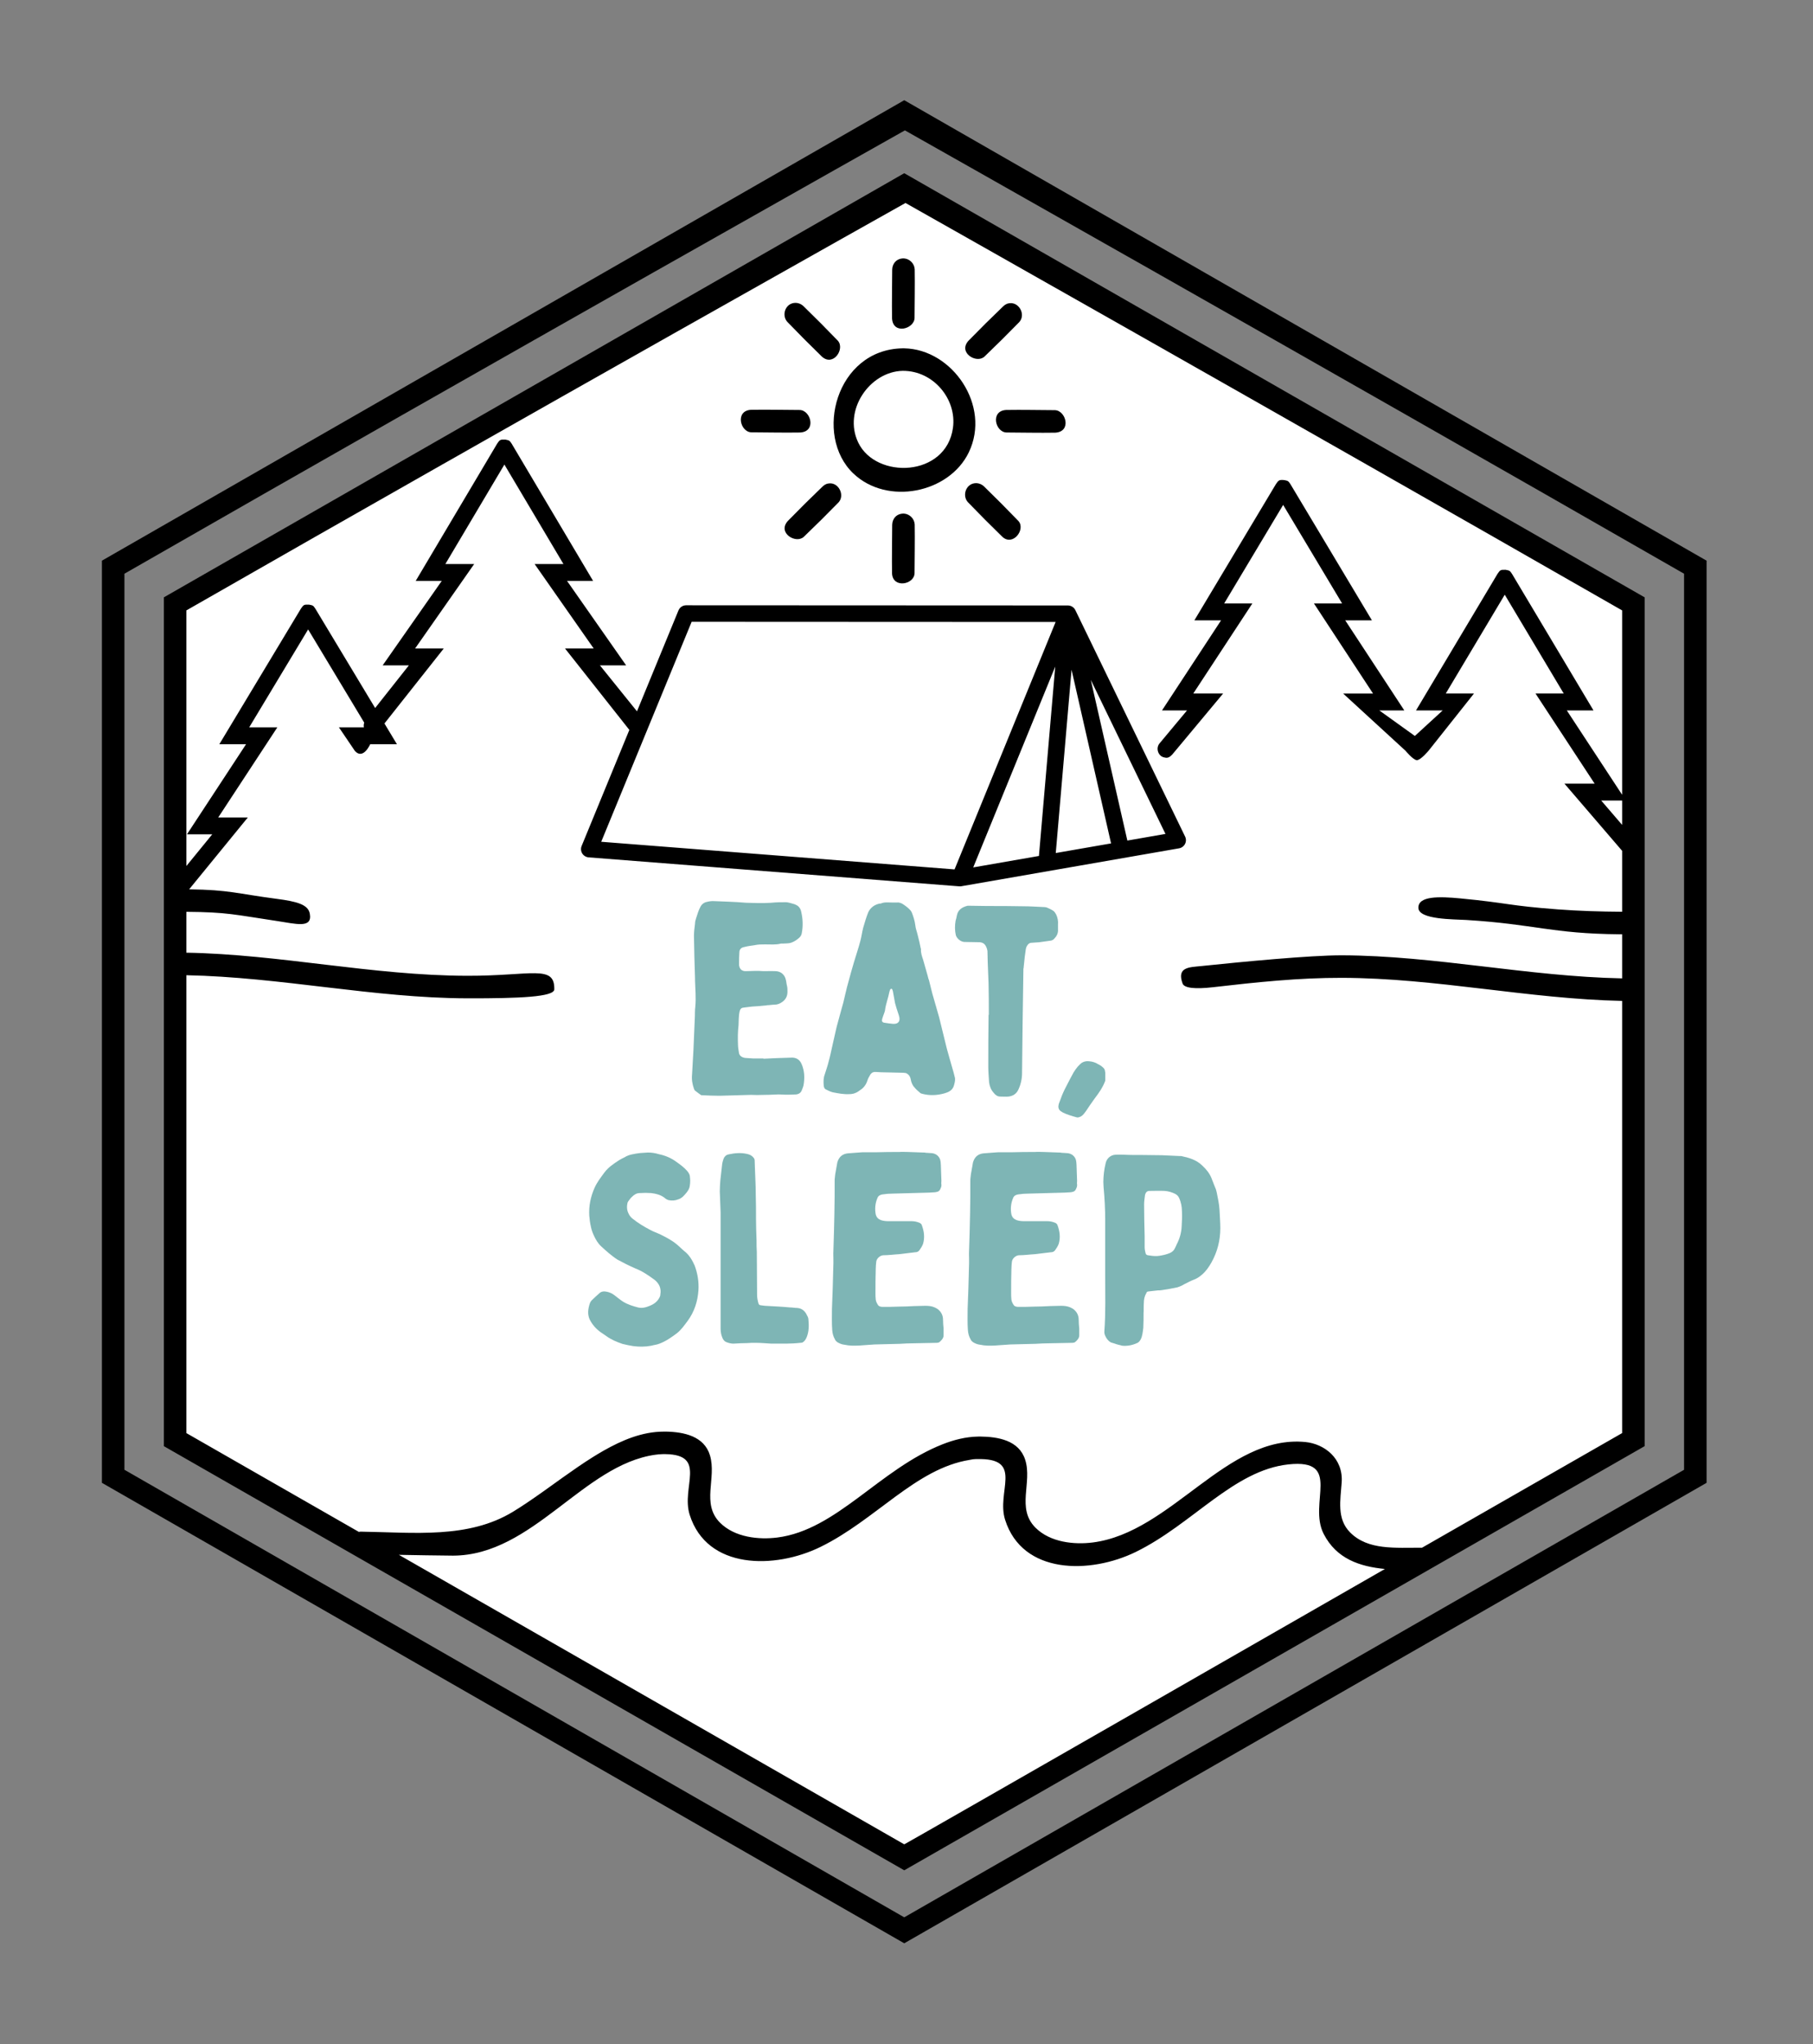
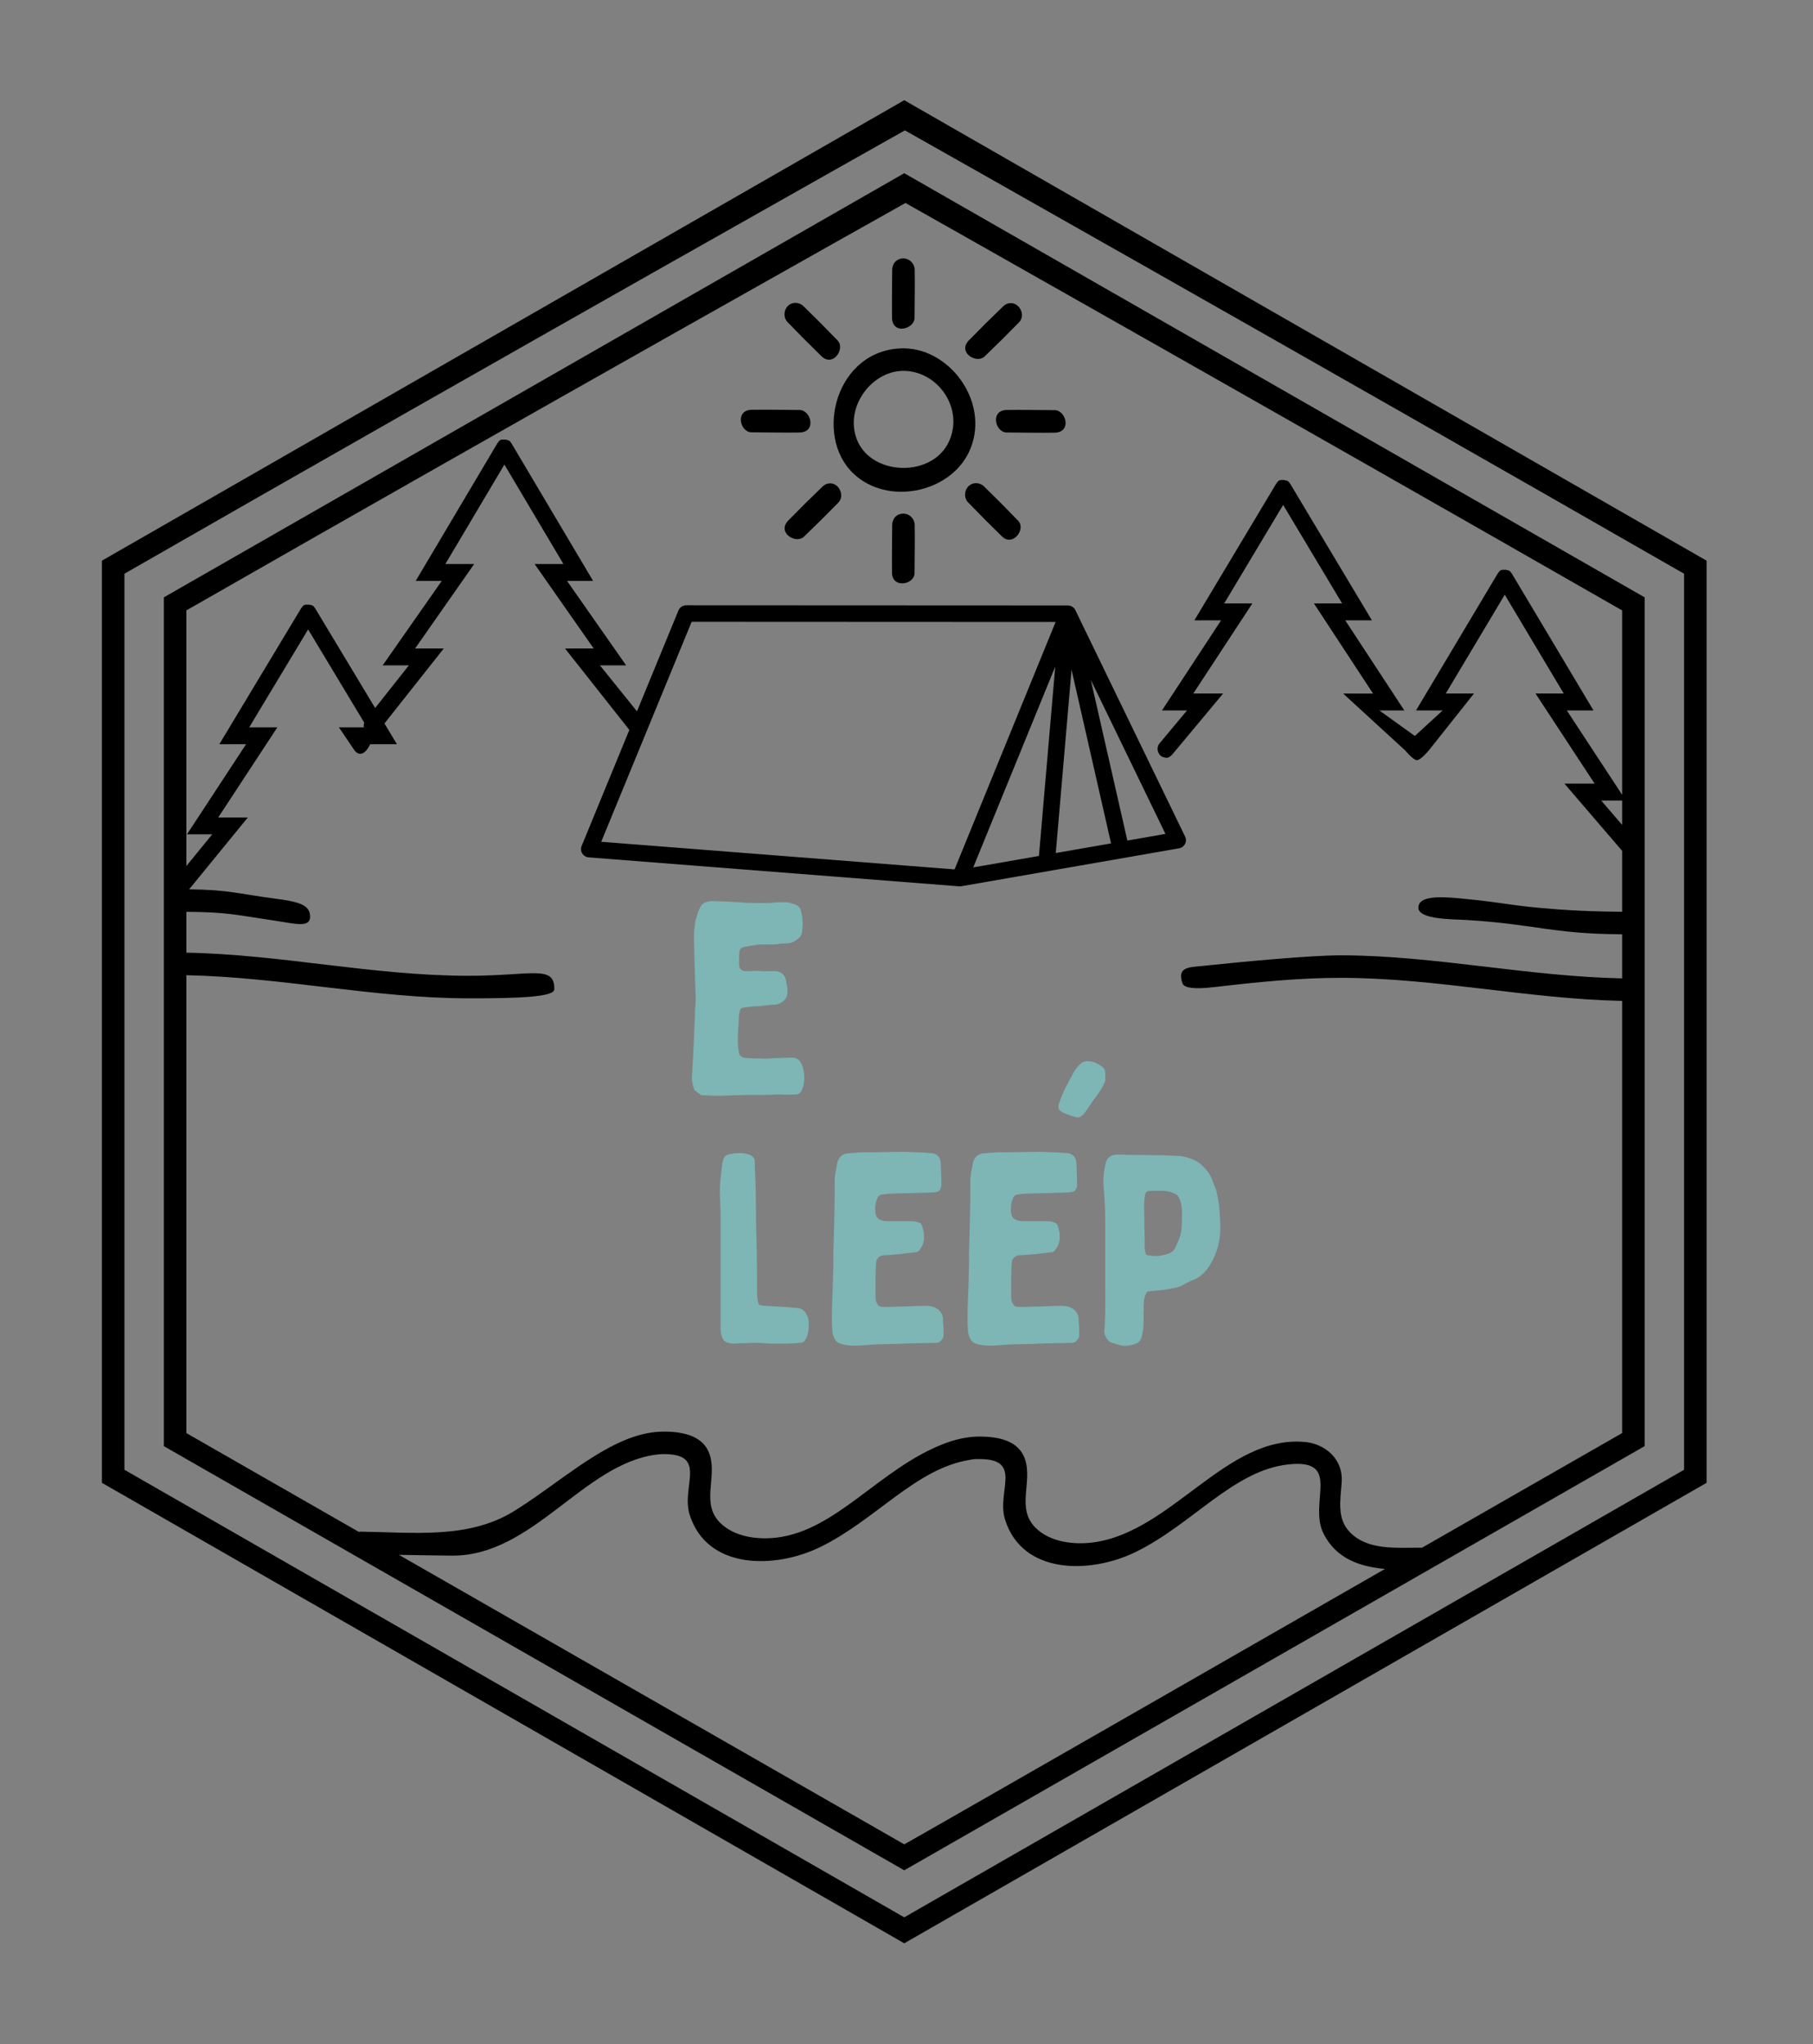
<svg xmlns="http://www.w3.org/2000/svg" width="100%" height="100%" viewBox="0 0 322 363" version="1.1" xml:space="preserve" style="fill-rule:evenodd;clip-rule:evenodd;stroke-linejoin:round;stroke-miterlimit:2;">
  <rect x="0" y="0" width="322" height="363" fill="#808080" stroke="none" />
  <g transform="matrix(1,0,0,1,-1.547,-4.734)">
-     <path d="M292.161,111.506L291.455,260.018L162.586,334.447L32.87,260.266L33.019,111.696L162.688,37.743C206.521,62.849 248.328,86.4 292.161,111.506Z" style="fill:white;" />
-   </g>
+     </g>
  <g transform="matrix(1,0,0,1,20.1,100.721)">
    <path d="M283,-1.16L283,162.587L140.5,244.356L-2,162.587L-2,-1.16L140.5,-82.927C188,-55.671 235.5,-28.416 283,-1.16ZM2,1.156L2,160.271L140.5,239.744L279,160.271L279,1.156C213.199,-36.6 140.615,-77.569 140.615,-77.569C140.615,-77.569 67.289,-36.307 2,1.156Z" />
  </g>
  <g transform="matrix(0,-1,-1,0,160.445,63.851)">
    <path d="M1.998,-0.167C1.836,-8.69 -8.189,-15.616 -16.479,-11.618C-23.718,-8.128 -25.967,2.865 -20.22,8.892C-13.476,15.966 1.774,11.951 1.998,0.166C2,-0.001 2,-0.001 1.998,-0.167ZM-2.001,0.115C-2.113,5.991 -9.039,10.765 -14.742,8.014C-21.291,4.856 -20.902,-7.577 -12.136,-8.805C-7.097,-9.511 -1.966,-5.397 -2.001,0.115Z" />
  </g>
  <g transform="matrix(1,0,0,1,19.275,2.575)">
    <path d="M141.273,88.625C142.281,88.691 143.123,89.53 143.182,90.546C143.233,93.434 143.166,96.322 143.157,99.21C143.109,101.236 139.316,101.952 139.159,99.28C139.108,96.393 139.175,93.504 139.184,90.617C139.21,89.506 139.981,88.594 141.273,88.625Z" />
  </g>
  <g transform="matrix(1,0,0,1,19.275,-42.739)">
    <path d="M141.273,88.625C142.281,88.691 143.123,89.53 143.182,90.546C143.233,93.434 143.166,96.322 143.157,99.21C143.111,101.137 139.333,102.238 139.159,99.28C139.108,96.393 139.175,93.504 139.184,90.617C139.21,89.505 139.997,88.594 141.273,88.625Z" />
  </g>
  <g transform="matrix(-0.001,1,-1,-0.001,232.797,-66.29)">
    <path d="M139.184,90.617C139.23,88.659 143.008,87.589 143.182,90.546C143.233,93.434 143.166,96.322 143.157,99.21C143.11,101.197 139.327,102.136 139.159,99.28C139.108,96.393 139.175,93.504 139.184,90.617Z" />
  </g>
  <g transform="matrix(-0.001,1,-1,-0.001,278.111,-66.26)">
    <path d="M139.184,90.617C139.23,88.659 143.008,87.589 143.182,90.546C143.233,93.434 143.166,96.322 143.157,99.21C143.11,101.199 139.327,102.136 139.159,99.28C139.108,96.393 139.175,93.504 139.184,90.617Z" />
  </g>
  <g transform="matrix(-0.707,0.708,-0.708,-0.707,311.32,25.976)">
    <path d="M139.702,100.576C139.373,100.215 139.182,99.754 139.158,99.267C139.117,96.36 139.126,93.453 139.185,90.548C139.292,88.611 143.05,87.822 143.183,90.56C143.224,93.466 143.215,96.373 143.156,99.279C143.07,100.839 141.016,101.922 139.702,100.576Z" />
  </g>
  <g transform="matrix(-0.707,0.708,-0.708,-0.707,343.389,57.991)">
    <path d="M139.702,100.576C139.373,100.215 139.182,99.754 139.158,99.267C139.117,96.36 139.126,93.453 139.185,90.548C139.294,88.569 143.059,88.025 143.183,90.56C143.224,93.466 143.215,96.373 143.156,99.279C143.07,100.836 141.006,101.911 139.702,100.576Z" />
  </g>
  <g transform="matrix(-0.706,-0.708,0.708,-0.706,208.986,225.808)">
    <path d="M142.542,100.647C141.429,101.678 139.242,100.96 139.158,99.267C139.116,96.361 139.126,93.453 139.185,90.547C139.292,88.629 143.043,87.721 143.183,90.559C143.225,93.466 143.215,96.374 143.156,99.28C143.127,99.802 143.018,100.174 142.542,100.647Z" />
  </g>
  <g transform="matrix(-0.706,-0.708,0.708,-0.706,176.904,257.809)">
    <path d="M142.542,100.647C141.404,101.702 139.237,100.868 139.158,99.267C139.116,96.361 139.126,93.453 139.185,90.547C139.292,88.629 143.043,87.721 143.183,90.559C143.225,93.466 143.215,96.374 143.156,99.28C143.127,99.802 143.022,100.17 142.542,100.647Z" />
  </g>
  <g transform="matrix(1,0,0,1,-44.918,121.936)">
    <g transform="matrix(48,0,0,48,147.414,116.417)">
-       <path d="M0.262,-0.702C0.252,-0.701 0.242,-0.701 0.232,-0.7C0.212,-0.697 0.192,-0.695 0.175,-0.684C0.169,-0.681 0.162,-0.678 0.156,-0.674C0.136,-0.661 0.116,-0.648 0.101,-0.628C0.087,-0.609 0.073,-0.591 0.064,-0.57C0.05,-0.538 0.043,-0.504 0.045,-0.469C0.046,-0.455 0.048,-0.441 0.051,-0.428C0.053,-0.417 0.057,-0.406 0.062,-0.395C0.069,-0.38 0.077,-0.366 0.089,-0.355C0.098,-0.347 0.107,-0.338 0.117,-0.33C0.127,-0.322 0.138,-0.313 0.149,-0.306C0.171,-0.294 0.193,-0.283 0.216,-0.273C0.242,-0.263 0.265,-0.247 0.288,-0.23C0.295,-0.224 0.301,-0.217 0.305,-0.208C0.309,-0.198 0.31,-0.188 0.308,-0.177C0.308,-0.173 0.307,-0.17 0.305,-0.166C0.297,-0.15 0.284,-0.141 0.269,-0.135C0.255,-0.129 0.24,-0.125 0.225,-0.129C0.206,-0.134 0.186,-0.14 0.169,-0.151C0.158,-0.158 0.148,-0.167 0.137,-0.175C0.129,-0.181 0.12,-0.185 0.11,-0.187C0.1,-0.189 0.09,-0.189 0.082,-0.181C0.073,-0.173 0.064,-0.165 0.056,-0.157C0.05,-0.152 0.047,-0.145 0.045,-0.137C0.039,-0.116 0.039,-0.096 0.05,-0.078C0.061,-0.059 0.076,-0.044 0.095,-0.032C0.099,-0.029 0.104,-0.026 0.108,-0.023C0.126,-0.01 0.147,-0.001 0.168,0.006C0.18,0.009 0.194,0.012 0.207,0.014C0.229,0.017 0.251,0.017 0.273,0.013C0.284,0.01 0.295,0.009 0.305,0.005C0.329,-0.004 0.35,-0.019 0.37,-0.034C0.386,-0.047 0.397,-0.063 0.409,-0.079C0.434,-0.113 0.446,-0.151 0.449,-0.192C0.451,-0.224 0.446,-0.254 0.435,-0.284C0.426,-0.304 0.415,-0.323 0.397,-0.337C0.387,-0.345 0.379,-0.354 0.369,-0.362C0.35,-0.378 0.328,-0.389 0.306,-0.4C0.295,-0.405 0.283,-0.409 0.272,-0.415C0.249,-0.427 0.227,-0.44 0.207,-0.456C0.2,-0.461 0.194,-0.468 0.19,-0.477C0.185,-0.487 0.184,-0.497 0.185,-0.507C0.186,-0.512 0.186,-0.517 0.189,-0.521C0.194,-0.527 0.197,-0.533 0.203,-0.538C0.211,-0.546 0.22,-0.552 0.232,-0.552C0.246,-0.553 0.26,-0.553 0.274,-0.552C0.291,-0.55 0.308,-0.546 0.323,-0.535C0.327,-0.531 0.332,-0.528 0.338,-0.526C0.35,-0.523 0.363,-0.524 0.375,-0.529C0.388,-0.533 0.397,-0.544 0.406,-0.555C0.411,-0.562 0.416,-0.569 0.417,-0.579C0.419,-0.591 0.419,-0.603 0.417,-0.616C0.416,-0.622 0.412,-0.628 0.408,-0.633C0.396,-0.647 0.382,-0.657 0.368,-0.667C0.348,-0.682 0.326,-0.691 0.302,-0.696C0.289,-0.7 0.276,-0.702 0.262,-0.702Z" style="fill:rgb(126,181,181);fill-rule:nonzero;" />
-     </g>
+       </g>
    <g transform="matrix(48,0,0,48,170.838,116.417)">
      <path d="M0.043,-0.48L0.043,-0.05C0.043,-0.039 0.045,-0.028 0.049,-0.018C0.052,-0.01 0.057,-0.003 0.066,-0C0.074,0.003 0.082,0.005 0.091,0.005C0.108,0.004 0.124,0.003 0.141,0.003C0.152,0.002 0.162,0.002 0.173,0.002C0.192,0.002 0.212,0.004 0.231,0.005C0.267,0.005 0.303,0.006 0.338,0.002C0.343,0.002 0.347,0.001 0.35,-0.002C0.356,-0.007 0.359,-0.013 0.362,-0.02C0.37,-0.041 0.37,-0.062 0.368,-0.083C0.368,-0.089 0.366,-0.094 0.363,-0.099C0.356,-0.115 0.344,-0.126 0.326,-0.127C0.317,-0.127 0.308,-0.129 0.299,-0.129C0.269,-0.132 0.238,-0.133 0.207,-0.135C0.201,-0.136 0.196,-0.136 0.191,-0.137C0.187,-0.137 0.184,-0.14 0.183,-0.144C0.18,-0.154 0.178,-0.165 0.178,-0.176C0.178,-0.228 0.177,-0.281 0.177,-0.334C0.176,-0.348 0.176,-0.363 0.176,-0.377C0.175,-0.404 0.174,-0.431 0.174,-0.458C0.174,-0.488 0.174,-0.518 0.173,-0.549C0.173,-0.58 0.171,-0.612 0.17,-0.644C0.17,-0.654 0.169,-0.663 0.169,-0.673C0.169,-0.678 0.166,-0.682 0.163,-0.685C0.157,-0.692 0.149,-0.695 0.14,-0.697C0.117,-0.702 0.095,-0.7 0.072,-0.695C0.063,-0.693 0.057,-0.687 0.054,-0.679C0.052,-0.673 0.05,-0.667 0.049,-0.661C0.047,-0.64 0.044,-0.62 0.042,-0.599C0.041,-0.585 0.04,-0.571 0.04,-0.558C0.041,-0.532 0.042,-0.506 0.043,-0.48Z" style="fill:rgb(126,181,181);fill-rule:nonzero;" />
    </g>
    <g transform="matrix(48,0,0,48,190.71,116.417)">
      <path d="M0.046,-0.328C0.046,-0.317 0.047,-0.298 0.046,-0.279C0.045,-0.227 0.043,-0.175 0.041,-0.123C0.041,-0.097 0.04,-0.071 0.042,-0.045C0.043,-0.032 0.046,-0.021 0.053,-0.009C0.054,-0.006 0.057,-0.004 0.06,-0.001C0.068,0.004 0.077,0.008 0.087,0.009C0.105,0.013 0.124,0.013 0.142,0.012C0.161,0.011 0.18,0.009 0.199,0.008C0.226,0.007 0.252,0.007 0.279,0.006C0.296,0.006 0.313,0.004 0.33,0.004C0.363,0.003 0.396,0.003 0.429,0.002C0.432,0.002 0.437,0.001 0.439,-0.001C0.446,-0.007 0.453,-0.014 0.454,-0.024L0.454,-0.051C0.453,-0.061 0.452,-0.072 0.452,-0.083C0.452,-0.1 0.445,-0.113 0.432,-0.123C0.429,-0.125 0.425,-0.127 0.421,-0.129C0.41,-0.134 0.398,-0.135 0.386,-0.135C0.373,-0.135 0.36,-0.134 0.346,-0.134C0.327,-0.133 0.307,-0.132 0.288,-0.132C0.268,-0.131 0.248,-0.131 0.229,-0.131C0.223,-0.131 0.216,-0.132 0.212,-0.137C0.208,-0.143 0.204,-0.15 0.203,-0.158C0.202,-0.166 0.202,-0.174 0.202,-0.182C0.202,-0.212 0.202,-0.242 0.203,-0.271C0.203,-0.281 0.204,-0.29 0.205,-0.299C0.207,-0.311 0.22,-0.322 0.232,-0.322C0.251,-0.322 0.271,-0.325 0.291,-0.326C0.31,-0.328 0.329,-0.331 0.348,-0.333C0.355,-0.333 0.361,-0.335 0.365,-0.341C0.37,-0.348 0.375,-0.356 0.378,-0.364C0.385,-0.387 0.382,-0.41 0.374,-0.432C0.373,-0.437 0.369,-0.44 0.365,-0.442C0.355,-0.446 0.346,-0.448 0.336,-0.448L0.25,-0.448C0.241,-0.448 0.231,-0.449 0.222,-0.452C0.212,-0.456 0.206,-0.462 0.203,-0.473C0.199,-0.493 0.201,-0.514 0.209,-0.533C0.212,-0.542 0.22,-0.546 0.228,-0.547C0.241,-0.549 0.253,-0.55 0.266,-0.55C0.302,-0.551 0.339,-0.552 0.375,-0.553C0.391,-0.553 0.406,-0.554 0.422,-0.555C0.429,-0.556 0.437,-0.557 0.441,-0.565C0.444,-0.571 0.447,-0.577 0.446,-0.584C0.445,-0.588 0.446,-0.592 0.446,-0.597C0.445,-0.616 0.445,-0.635 0.444,-0.655C0.444,-0.662 0.443,-0.67 0.441,-0.677C0.435,-0.692 0.422,-0.7 0.405,-0.7C0.4,-0.7 0.395,-0.701 0.389,-0.701C0.386,-0.702 0.382,-0.702 0.378,-0.702C0.36,-0.703 0.341,-0.703 0.323,-0.704C0.312,-0.704 0.301,-0.705 0.29,-0.704C0.262,-0.704 0.234,-0.704 0.207,-0.703L0.154,-0.703C0.136,-0.702 0.118,-0.7 0.1,-0.699C0.08,-0.697 0.067,-0.686 0.061,-0.666C0.058,-0.651 0.056,-0.636 0.053,-0.621C0.052,-0.615 0.052,-0.609 0.051,-0.602C0.051,-0.56 0.051,-0.517 0.05,-0.475C0.049,-0.428 0.048,-0.382 0.046,-0.328Z" style="fill:rgb(126,181,181);fill-rule:nonzero;" />
    </g>
    <g transform="matrix(48,0,0,48,214.806,116.417)">
      <path d="M0.046,-0.328C0.046,-0.317 0.047,-0.298 0.046,-0.279C0.045,-0.227 0.043,-0.175 0.041,-0.123C0.041,-0.097 0.04,-0.071 0.042,-0.045C0.043,-0.032 0.046,-0.021 0.053,-0.009C0.054,-0.006 0.057,-0.004 0.06,-0.001C0.068,0.004 0.077,0.008 0.087,0.009C0.105,0.013 0.124,0.013 0.142,0.012C0.161,0.011 0.18,0.009 0.199,0.008C0.226,0.007 0.252,0.007 0.279,0.006C0.296,0.006 0.313,0.004 0.33,0.004C0.363,0.003 0.396,0.003 0.429,0.002C0.432,0.002 0.437,0.001 0.439,-0.001C0.446,-0.007 0.453,-0.014 0.454,-0.024L0.454,-0.051C0.453,-0.061 0.452,-0.072 0.452,-0.083C0.452,-0.1 0.445,-0.113 0.432,-0.123C0.429,-0.125 0.425,-0.127 0.421,-0.129C0.41,-0.134 0.398,-0.135 0.386,-0.135C0.373,-0.135 0.36,-0.134 0.346,-0.134C0.327,-0.133 0.307,-0.132 0.288,-0.132C0.268,-0.131 0.248,-0.131 0.229,-0.131C0.223,-0.131 0.216,-0.132 0.212,-0.137C0.208,-0.143 0.204,-0.15 0.203,-0.158C0.202,-0.166 0.202,-0.174 0.202,-0.182C0.202,-0.212 0.202,-0.242 0.203,-0.271C0.203,-0.281 0.204,-0.29 0.205,-0.299C0.207,-0.311 0.22,-0.322 0.232,-0.322C0.251,-0.322 0.271,-0.325 0.291,-0.326C0.31,-0.328 0.329,-0.331 0.348,-0.333C0.355,-0.333 0.361,-0.335 0.365,-0.341C0.37,-0.348 0.375,-0.356 0.378,-0.364C0.385,-0.387 0.382,-0.41 0.374,-0.432C0.373,-0.437 0.369,-0.44 0.365,-0.442C0.355,-0.446 0.346,-0.448 0.336,-0.448L0.25,-0.448C0.241,-0.448 0.231,-0.449 0.222,-0.452C0.212,-0.456 0.206,-0.462 0.203,-0.473C0.199,-0.493 0.201,-0.514 0.209,-0.533C0.212,-0.542 0.22,-0.546 0.228,-0.547C0.241,-0.549 0.253,-0.55 0.266,-0.55C0.302,-0.551 0.339,-0.552 0.375,-0.553C0.391,-0.553 0.406,-0.554 0.422,-0.555C0.429,-0.556 0.437,-0.557 0.441,-0.565C0.444,-0.571 0.447,-0.577 0.446,-0.584C0.445,-0.588 0.446,-0.592 0.446,-0.597C0.445,-0.616 0.445,-0.635 0.444,-0.655C0.444,-0.662 0.443,-0.67 0.441,-0.677C0.435,-0.692 0.422,-0.7 0.405,-0.7C0.4,-0.7 0.395,-0.701 0.389,-0.701C0.386,-0.702 0.382,-0.702 0.378,-0.702C0.36,-0.703 0.341,-0.703 0.323,-0.704C0.312,-0.704 0.301,-0.705 0.29,-0.704C0.262,-0.704 0.234,-0.704 0.207,-0.703L0.154,-0.703C0.136,-0.702 0.118,-0.7 0.1,-0.699C0.08,-0.697 0.067,-0.686 0.061,-0.666C0.058,-0.651 0.056,-0.636 0.053,-0.621C0.052,-0.615 0.052,-0.609 0.051,-0.602C0.051,-0.56 0.051,-0.517 0.05,-0.475C0.049,-0.428 0.048,-0.382 0.046,-0.328Z" style="fill:rgb(126,181,181);fill-rule:nonzero;" />
    </g>
    <g transform="matrix(48,0,0,48,238.902,116.417)">
      <path d="M0.174,-0.693L0.148,-0.693C0.128,-0.693 0.108,-0.695 0.087,-0.694C0.067,-0.693 0.052,-0.679 0.049,-0.659C0.048,-0.654 0.047,-0.649 0.046,-0.645C0.042,-0.622 0.04,-0.598 0.042,-0.575C0.046,-0.533 0.048,-0.492 0.048,-0.451L0.048,-0.248C0.048,-0.179 0.05,-0.11 0.045,-0.041C0.044,-0.03 0.049,-0.021 0.055,-0.012C0.06,-0.006 0.065,-0 0.074,0.002C0.084,0.005 0.094,0.009 0.105,0.011C0.108,0.012 0.111,0.013 0.115,0.013C0.133,0.014 0.151,0.01 0.168,0.002C0.173,-0.001 0.176,-0.005 0.179,-0.01C0.186,-0.023 0.187,-0.039 0.189,-0.053C0.19,-0.072 0.19,-0.09 0.19,-0.108C0.191,-0.12 0.19,-0.133 0.191,-0.145C0.191,-0.157 0.193,-0.17 0.2,-0.181C0.201,-0.185 0.203,-0.188 0.208,-0.188C0.219,-0.189 0.231,-0.191 0.243,-0.192C0.248,-0.192 0.253,-0.192 0.258,-0.193C0.277,-0.196 0.296,-0.199 0.314,-0.203C0.324,-0.206 0.333,-0.21 0.341,-0.215C0.353,-0.221 0.364,-0.227 0.377,-0.232C0.388,-0.236 0.398,-0.243 0.407,-0.251C0.421,-0.263 0.432,-0.279 0.441,-0.295C0.463,-0.334 0.474,-0.377 0.474,-0.422C0.474,-0.444 0.472,-0.467 0.471,-0.49C0.47,-0.511 0.465,-0.532 0.461,-0.553C0.46,-0.557 0.459,-0.561 0.458,-0.565C0.452,-0.579 0.447,-0.593 0.441,-0.608C0.434,-0.625 0.422,-0.64 0.408,-0.653C0.386,-0.675 0.358,-0.683 0.329,-0.689L0.323,-0.689C0.302,-0.69 0.28,-0.691 0.258,-0.692C0.231,-0.692 0.203,-0.693 0.174,-0.693ZM0.194,-0.393C0.193,-0.432 0.192,-0.472 0.192,-0.511C0.192,-0.522 0.194,-0.532 0.195,-0.542C0.195,-0.546 0.197,-0.549 0.198,-0.552C0.201,-0.557 0.205,-0.56 0.211,-0.56C0.23,-0.56 0.249,-0.561 0.268,-0.56C0.282,-0.559 0.295,-0.555 0.307,-0.549C0.313,-0.546 0.318,-0.541 0.321,-0.535C0.329,-0.518 0.332,-0.501 0.332,-0.483C0.333,-0.465 0.332,-0.448 0.331,-0.43C0.33,-0.406 0.324,-0.384 0.313,-0.363C0.311,-0.358 0.309,-0.354 0.307,-0.35C0.303,-0.34 0.296,-0.334 0.287,-0.33C0.275,-0.325 0.262,-0.322 0.249,-0.32C0.237,-0.318 0.225,-0.319 0.213,-0.321C0.2,-0.322 0.198,-0.324 0.196,-0.336C0.195,-0.341 0.194,-0.345 0.194,-0.35L0.194,-0.393Z" style="fill:rgb(126,181,181);fill-rule:nonzero;" />
    </g>
  </g>
  <g transform="matrix(1,0,0,1,-44.923,96.251)">
    <g transform="matrix(48,0,0,48,165.822,97.751)">
      <path d="M0.306,-0.125L0.306,-0.126L0.268,-0.126C0.258,-0.127 0.248,-0.127 0.238,-0.128C0.226,-0.13 0.216,-0.136 0.215,-0.15C0.214,-0.158 0.212,-0.167 0.212,-0.175C0.211,-0.2 0.211,-0.224 0.214,-0.249C0.215,-0.266 0.214,-0.283 0.218,-0.3C0.22,-0.308 0.223,-0.313 0.232,-0.314C0.242,-0.315 0.253,-0.317 0.264,-0.318C0.28,-0.319 0.297,-0.32 0.314,-0.322C0.316,-0.322 0.318,-0.322 0.32,-0.323C0.329,-0.323 0.338,-0.325 0.347,-0.325C0.358,-0.325 0.368,-0.329 0.377,-0.336C0.389,-0.345 0.395,-0.357 0.395,-0.373C0.395,-0.381 0.395,-0.388 0.393,-0.396C0.391,-0.403 0.391,-0.41 0.389,-0.417C0.385,-0.436 0.37,-0.449 0.35,-0.449C0.33,-0.45 0.309,-0.448 0.288,-0.45L0.276,-0.45C0.265,-0.45 0.253,-0.449 0.242,-0.449C0.238,-0.449 0.235,-0.449 0.232,-0.45C0.222,-0.453 0.218,-0.46 0.216,-0.47L0.216,-0.479C0.216,-0.492 0.216,-0.505 0.217,-0.518C0.217,-0.529 0.223,-0.536 0.234,-0.538C0.242,-0.54 0.251,-0.542 0.259,-0.543C0.264,-0.544 0.269,-0.544 0.273,-0.545C0.286,-0.548 0.299,-0.548 0.312,-0.548C0.332,-0.548 0.352,-0.546 0.371,-0.551L0.379,-0.551C0.389,-0.552 0.399,-0.551 0.408,-0.554C0.42,-0.558 0.43,-0.565 0.439,-0.573C0.444,-0.578 0.447,-0.583 0.448,-0.59C0.453,-0.616 0.452,-0.642 0.446,-0.668C0.444,-0.679 0.438,-0.689 0.427,-0.694C0.423,-0.696 0.418,-0.698 0.413,-0.699C0.405,-0.701 0.397,-0.704 0.389,-0.704C0.371,-0.704 0.353,-0.704 0.335,-0.702C0.304,-0.7 0.273,-0.701 0.242,-0.702C0.22,-0.704 0.198,-0.705 0.176,-0.706C0.159,-0.707 0.142,-0.707 0.125,-0.708C0.114,-0.709 0.103,-0.707 0.092,-0.704C0.084,-0.701 0.078,-0.696 0.074,-0.689C0.066,-0.675 0.062,-0.66 0.057,-0.645C0.055,-0.638 0.053,-0.632 0.053,-0.625C0.051,-0.609 0.049,-0.594 0.049,-0.579C0.05,-0.526 0.051,-0.474 0.053,-0.421L0.053,-0.413C0.054,-0.382 0.057,-0.35 0.054,-0.318C0.052,-0.303 0.053,-0.287 0.052,-0.272C0.05,-0.233 0.049,-0.194 0.047,-0.155C0.045,-0.126 0.044,-0.097 0.042,-0.067C0.04,-0.048 0.043,-0.031 0.049,-0.014C0.05,-0.011 0.051,-0.009 0.053,-0.007C0.06,-0.001 0.068,0.004 0.076,0.01L0.08,0.01C0.101,0.011 0.122,0.012 0.143,0.012C0.178,0.011 0.213,0.01 0.249,0.009C0.264,0.008 0.279,0.01 0.295,0.009C0.317,0.009 0.34,0.008 0.362,0.007C0.371,0.007 0.379,0.008 0.387,0.008C0.401,0.008 0.414,0.008 0.428,0.007C0.436,0.006 0.443,0.002 0.447,-0.006C0.45,-0.014 0.454,-0.022 0.455,-0.03C0.459,-0.056 0.458,-0.081 0.447,-0.106C0.44,-0.122 0.427,-0.13 0.409,-0.129C0.375,-0.128 0.34,-0.127 0.306,-0.125Z" style="fill:rgb(126,181,181);fill-rule:nonzero;" />
    </g>
    <g transform="matrix(48,0,0,48,190.206,97.751)">
-       <path d="M0.272,-0.703C0.258,-0.703 0.245,-0.705 0.232,-0.699L0.228,-0.699C0.209,-0.695 0.194,-0.684 0.186,-0.667C0.178,-0.648 0.173,-0.628 0.167,-0.609C0.163,-0.593 0.161,-0.577 0.157,-0.562C0.15,-0.535 0.141,-0.509 0.133,-0.482C0.129,-0.469 0.126,-0.457 0.122,-0.444C0.117,-0.426 0.112,-0.408 0.107,-0.389C0.103,-0.371 0.098,-0.353 0.094,-0.334C0.086,-0.304 0.077,-0.274 0.069,-0.243C0.063,-0.218 0.058,-0.193 0.052,-0.168C0.048,-0.151 0.045,-0.134 0.04,-0.117C0.036,-0.1 0.03,-0.083 0.025,-0.067C0.02,-0.054 0.02,-0.041 0.021,-0.028C0.021,-0.022 0.023,-0.014 0.03,-0.011C0.038,-0.007 0.046,-0.003 0.054,-0.001C0.074,0.003 0.094,0.007 0.115,0.006C0.126,0.006 0.135,0.004 0.144,-0.001C0.148,-0.003 0.152,-0.006 0.156,-0.009C0.169,-0.017 0.178,-0.029 0.183,-0.045C0.185,-0.052 0.19,-0.06 0.194,-0.067C0.199,-0.074 0.206,-0.077 0.215,-0.076C0.221,-0.076 0.227,-0.075 0.232,-0.075C0.26,-0.074 0.288,-0.074 0.316,-0.073C0.319,-0.073 0.322,-0.072 0.325,-0.072C0.335,-0.068 0.341,-0.06 0.343,-0.049C0.345,-0.038 0.349,-0.027 0.357,-0.019C0.363,-0.011 0.372,-0.004 0.38,0.003C0.38,0.003 0.382,0.003 0.383,0.004C0.411,0.012 0.44,0.011 0.468,0.003C0.482,-0.001 0.496,-0.007 0.502,-0.023C0.505,-0.033 0.508,-0.043 0.507,-0.053C0.504,-0.067 0.5,-0.08 0.496,-0.094C0.49,-0.116 0.483,-0.138 0.477,-0.161C0.467,-0.2 0.458,-0.24 0.448,-0.279C0.44,-0.308 0.431,-0.337 0.423,-0.366C0.419,-0.382 0.415,-0.398 0.411,-0.414C0.409,-0.42 0.407,-0.425 0.406,-0.431C0.4,-0.451 0.395,-0.471 0.389,-0.491C0.385,-0.503 0.38,-0.516 0.381,-0.53C0.381,-0.531 0.381,-0.532 0.38,-0.534C0.377,-0.55 0.373,-0.566 0.369,-0.582C0.366,-0.595 0.361,-0.607 0.36,-0.619C0.358,-0.635 0.353,-0.651 0.347,-0.666C0.346,-0.669 0.344,-0.671 0.342,-0.674C0.335,-0.682 0.326,-0.689 0.317,-0.695C0.309,-0.701 0.3,-0.704 0.291,-0.703L0.272,-0.703ZM0.278,-0.254C0.268,-0.255 0.258,-0.256 0.247,-0.258C0.237,-0.259 0.235,-0.264 0.238,-0.274C0.24,-0.281 0.243,-0.288 0.245,-0.294C0.246,-0.298 0.248,-0.301 0.248,-0.305C0.251,-0.328 0.26,-0.35 0.264,-0.372C0.265,-0.375 0.266,-0.379 0.267,-0.381C0.27,-0.385 0.273,-0.385 0.275,-0.381C0.276,-0.379 0.276,-0.377 0.277,-0.375C0.28,-0.36 0.282,-0.346 0.285,-0.331C0.288,-0.319 0.292,-0.307 0.296,-0.295C0.298,-0.289 0.3,-0.284 0.301,-0.278C0.304,-0.263 0.296,-0.254 0.281,-0.254L0.278,-0.254Z" style="fill:rgb(126,181,181);fill-rule:nonzero;" />
-     </g>
+       </g>
    <g transform="matrix(48,0,0,48,213.534,97.751)">
-       <path d="M0.146,-0.287L0.145,-0.287L0.145,-0.278C0.144,-0.217 0.144,-0.156 0.144,-0.096C0.144,-0.076 0.146,-0.057 0.147,-0.038C0.149,-0.023 0.154,-0.01 0.164,0.001C0.17,0.009 0.178,0.015 0.188,0.015C0.199,0.015 0.209,0.016 0.219,0.015C0.235,0.013 0.248,0.005 0.255,-0.01C0.264,-0.029 0.269,-0.05 0.269,-0.071C0.27,-0.131 0.27,-0.192 0.271,-0.252C0.272,-0.321 0.273,-0.39 0.274,-0.458C0.275,-0.46 0.275,-0.462 0.275,-0.464C0.276,-0.476 0.278,-0.489 0.279,-0.502C0.28,-0.512 0.282,-0.521 0.283,-0.531C0.284,-0.535 0.285,-0.539 0.287,-0.542C0.291,-0.549 0.296,-0.554 0.305,-0.554C0.314,-0.555 0.324,-0.555 0.333,-0.556C0.347,-0.558 0.362,-0.56 0.376,-0.562C0.38,-0.563 0.385,-0.565 0.388,-0.569C0.397,-0.578 0.403,-0.589 0.402,-0.603L0.402,-0.621C0.403,-0.634 0.401,-0.647 0.395,-0.659C0.392,-0.664 0.389,-0.669 0.385,-0.672C0.379,-0.676 0.371,-0.68 0.364,-0.683C0.36,-0.685 0.356,-0.686 0.352,-0.686C0.326,-0.687 0.3,-0.689 0.274,-0.689C0.229,-0.69 0.184,-0.69 0.139,-0.69C0.116,-0.69 0.093,-0.691 0.071,-0.691C0.068,-0.691 0.066,-0.691 0.064,-0.69C0.046,-0.685 0.032,-0.675 0.028,-0.656C0.027,-0.649 0.025,-0.642 0.023,-0.635C0.02,-0.617 0.02,-0.599 0.024,-0.582C0.028,-0.569 0.042,-0.558 0.055,-0.557C0.075,-0.557 0.094,-0.556 0.113,-0.556C0.122,-0.555 0.128,-0.552 0.133,-0.545C0.137,-0.539 0.14,-0.531 0.141,-0.523C0.141,-0.509 0.142,-0.495 0.142,-0.481C0.143,-0.456 0.144,-0.43 0.145,-0.404C0.146,-0.365 0.146,-0.326 0.146,-0.287Z" style="fill:rgb(126,181,181);fill-rule:nonzero;" />
-     </g>
+       </g>
    <g transform="matrix(48,0,0,48,231.054,97.751)">
      <path d="M0.212,-0.044L0.212,-0.073C0.212,-0.075 0.211,-0.076 0.211,-0.078C0.211,-0.085 0.207,-0.09 0.202,-0.094C0.195,-0.101 0.186,-0.104 0.178,-0.109C0.167,-0.114 0.156,-0.116 0.144,-0.116C0.134,-0.115 0.126,-0.112 0.119,-0.105C0.106,-0.093 0.096,-0.078 0.088,-0.062C0.086,-0.058 0.083,-0.053 0.081,-0.049C0.074,-0.036 0.068,-0.023 0.061,-0.01C0.058,-0.004 0.055,0.003 0.052,0.01C0.048,0.021 0.044,0.031 0.04,0.042C0.037,0.053 0.038,0.062 0.047,0.069C0.05,0.071 0.053,0.073 0.055,0.074C0.063,0.078 0.071,0.081 0.08,0.084C0.088,0.087 0.097,0.089 0.107,0.092C0.111,0.093 0.116,0.091 0.121,0.089C0.13,0.084 0.135,0.076 0.141,0.068C0.151,0.053 0.161,0.038 0.172,0.023C0.188,0.002 0.203,-0.019 0.212,-0.044Z" style="fill:rgb(126,181,181);fill-rule:nonzero;" />
    </g>
  </g>
  <path d="M292.1,106.074L292.1,256.795L160.6,332.113L29.1,256.795L29.1,106.074L160.6,30.757C204.433,55.863 248.266,80.968 292.1,106.074ZM245.967,278.609C241.488,278.174 237.37,276.813 235.095,272.385C232.273,266.892 238.507,258.992 228.822,260.039C219.09,261.09 211.8,270.65 201.732,275.577C193.658,279.528 181.595,279.647 178.51,269.863C176.958,264.94 181.663,259.219 174.227,259.093C172.769,259.068 172.761,259.149 172.194,259.241C162.645,260.776 155.541,269.888 145.713,274.697C137.639,278.648 125.577,278.766 122.491,268.983C120.939,264.06 125.643,258.334 118.209,258.213C117.738,258.205 117.693,258.216 117.462,258.226C117.099,258.24 116.737,258.274 116.377,258.325C103.587,260.115 94.615,276.201 80.462,276.24C77.259,276.213 74.052,276.155 70.845,276.096L160.6,327.503C160.736,327.512 245.967,278.609 245.967,278.609ZM111.776,129.611L100.353,115.154L105.445,115.154L94.95,100.154L100.069,100.154L89.584,82.491L79.1,100.154L84.218,100.154L73.723,115.154L78.815,115.154L68.28,128.47L70.497,132.155L65.749,132.155C65.749,132.155 64.52,134.978 63.039,133.359L60.193,129.155L64.627,129.155C64.576,128.88 64.594,128.589 64.687,128.318L54.725,111.769L44.26,129.155L49.257,129.155L38.761,145.155L44.019,145.155L33.594,157.919C40.771,158.017 41.954,158.666 49.13,159.609C52.669,160.075 54.727,160.595 55.024,162.244C55.508,164.936 52.608,164.052 48.988,163.513C41.733,162.435 40.42,161.969 33.1,161.914L33.1,169.17C49.645,169.455 66.138,173.235 82.98,173.274C94.412,173.301 98.528,171.231 98.446,175.683C98.421,177.022 92.354,177.296 82.97,177.274C66.403,177.235 49.884,173.501 33.1,173.175L33.1,254.477L63.724,272.017C63.82,271.998 63.921,271.985 64.027,271.977C73.668,272.125 83.215,273.267 91.152,268.419C91.934,267.941 92.703,267.444 93.464,266.936C95.661,265.468 97.793,263.906 99.943,262.37C101.719,261.108 103.503,259.858 105.347,258.707C105.948,258.332 106.556,257.967 107.172,257.617C110.444,255.758 114.035,254.219 117.885,254.217C117.885,254.217 118.081,254.211 118.27,254.213C121.448,254.277 125.072,255.004 126.097,258.446C127.305,262.504 124.512,267.009 127.877,270.384C130.523,273.037 134.821,273.432 138.052,273.023C148.614,271.686 156.208,260.883 167.409,256.464C169.409,255.675 171.52,255.137 173.688,255.098C173.934,255.094 174.084,255.091 174.084,255.091C177.285,255.126 180.968,255.759 182.077,259.205C183.379,263.249 180.473,267.831 183.896,271.264C186.541,273.917 190.839,274.313 194.07,273.903C208.093,272.127 217.857,254.686 231.85,256.065C235.192,256.394 238.589,258.935 238.291,263.235C238.074,266.361 237.375,269.694 239.794,272.123C242.972,275.314 247.779,274.809 252.562,274.831L288.1,254.477L288.1,177.733C271.517,177.393 255.062,173.675 238.316,173.636C230.677,173.618 223.083,174.42 215.48,175.299C212.172,175.681 210.322,175.442 210.035,174.653C208.97,171.721 211.202,171.77 213.242,171.557C220.804,170.768 232.716,169.63 238.326,169.636C254.871,169.695 271.349,173.395 288.1,173.733L288.1,165.899C287.95,165.902 287.799,165.903 287.651,165.902C275.507,165.795 272.65,164.119 260.428,163.361C258.21,163.224 252.002,163.315 251.917,161.239C251.829,159.083 255.571,159.17 259.367,159.533C268.06,160.366 267.746,160.812 276.738,161.486C280.519,161.769 284.309,161.88 288.1,161.904L288.1,151.084L277.855,139.154L283.216,139.154L272.72,123.154L277.73,123.154L267.253,105.601L256.776,123.154L261.785,123.154L253.783,133.233C253.783,133.233 252.35,134.978 251.652,134.984C251.007,134.991 249.591,133.273 249.591,133.273C249.521,133.222 249.455,133.163 249.393,133.097L238.551,123.155L243.859,123.155L233.364,107.155L238.368,107.155L227.896,89.658L217.423,107.154L222.427,107.154L211.932,123.154L217.232,123.154L208.199,133.984C207.516,134.718 207.134,134.575 206.738,134.491C205.74,134.281 205.234,132.948 205.895,132.063L210.823,126.154L206.377,126.154L216.872,110.154L212.131,110.154L226.609,85.968C227.076,85.275 227.212,85.168 228.033,85.247C228.054,85.248 228.075,85.249 228.096,85.251L228.162,85.264C228.794,85.388 228.825,85.438 229.183,85.967L243.66,110.155L238.92,110.155L249.415,126.155L244.978,126.155L251.288,130.687L256.229,126.154L251.492,126.154L265.965,101.905C266.431,101.215 266.497,101.15 267.387,101.18L267.455,101.187C268.151,101.322 268.171,101.357 268.541,101.905L283.014,126.154L278.276,126.154L288.1,141.13L288.1,108.392C227.631,73.759 160.82,36.044 160.82,36.044C160.82,36.044 93.333,73.894 33.1,108.392L33.1,153.782L37.695,148.155L33.205,148.155L43.701,132.155L38.953,132.155L53.44,108.087C53.909,107.399 53.975,107.334 54.865,107.367L54.921,107.373C55.618,107.506 55.638,107.541 56.01,108.087L66.627,125.724L72.616,118.154L67.962,118.154L78.457,103.154L73.831,103.154L88.295,78.786C88.759,78.095 88.825,78.03 89.715,78.057L89.79,78.066C90.485,78.202 90.506,78.238 90.874,78.786L105.338,103.154L100.71,103.154L111.205,118.154L106.552,118.154L113.132,126.313L120.501,108.391C120.727,107.841 121.263,107.482 121.858,107.483L189.668,107.514L189.729,107.515L189.94,107.539L190.143,107.593L190.367,107.691L190.596,107.845L190.748,107.989L190.88,108.155L190.992,108.35L210.482,148.553C210.683,148.967 210.677,149.452 210.468,149.861C210.258,150.271 209.867,150.559 209.414,150.638L170.741,157.373L170.592,157.391L170.362,157.389L104.543,152.244C104.076,152.207 103.654,151.949 103.408,151.55C103.163,151.15 103.123,150.658 103.301,150.224L111.776,129.611ZM187.484,110.446L122.84,110.416C122.84,110.416 106.78,149.476 106.78,149.476C106.78,149.476 169.536,154.383 169.536,154.383L187.484,110.446ZM172.85,154.028L184.521,151.996L187.417,118.367L172.85,154.028ZM187.51,151.475L197.331,149.765L190.313,118.926L187.51,151.475ZM193.731,120.724L200.225,149.261L206.994,148.082L193.731,120.724ZM288.1,142.154L284.386,142.154L288.1,146.479L288.1,142.154Z" />
</svg>